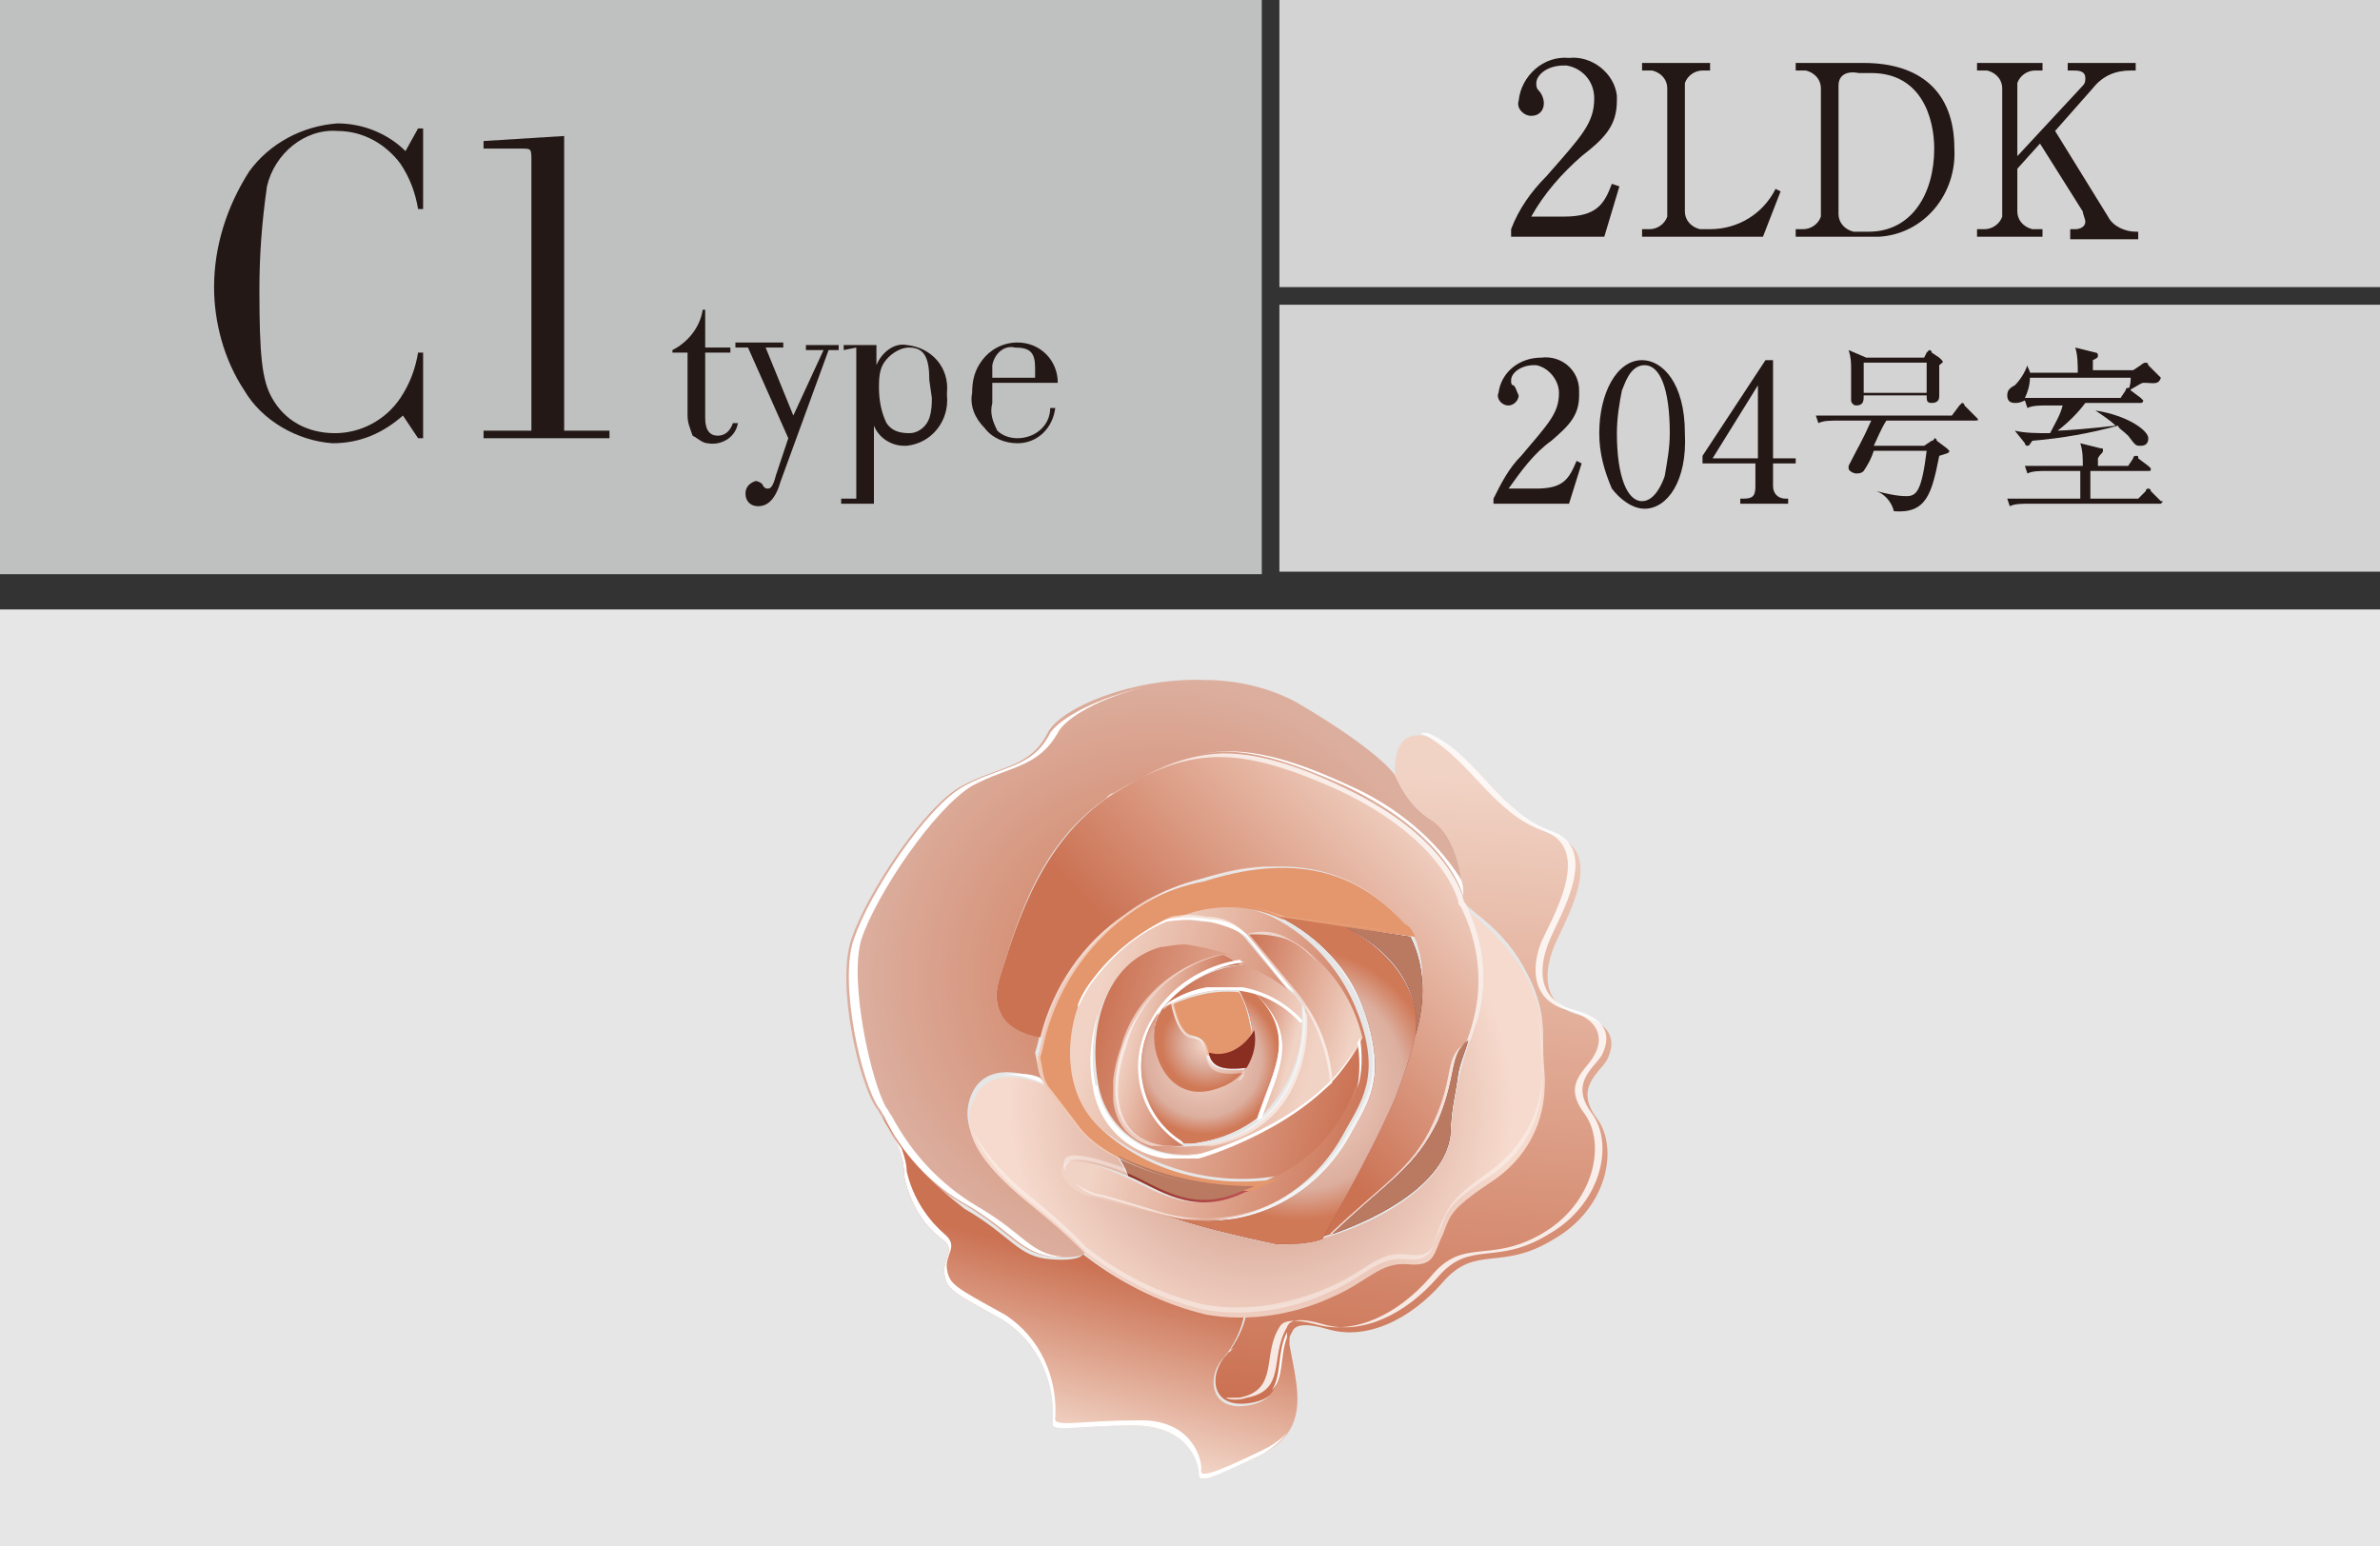
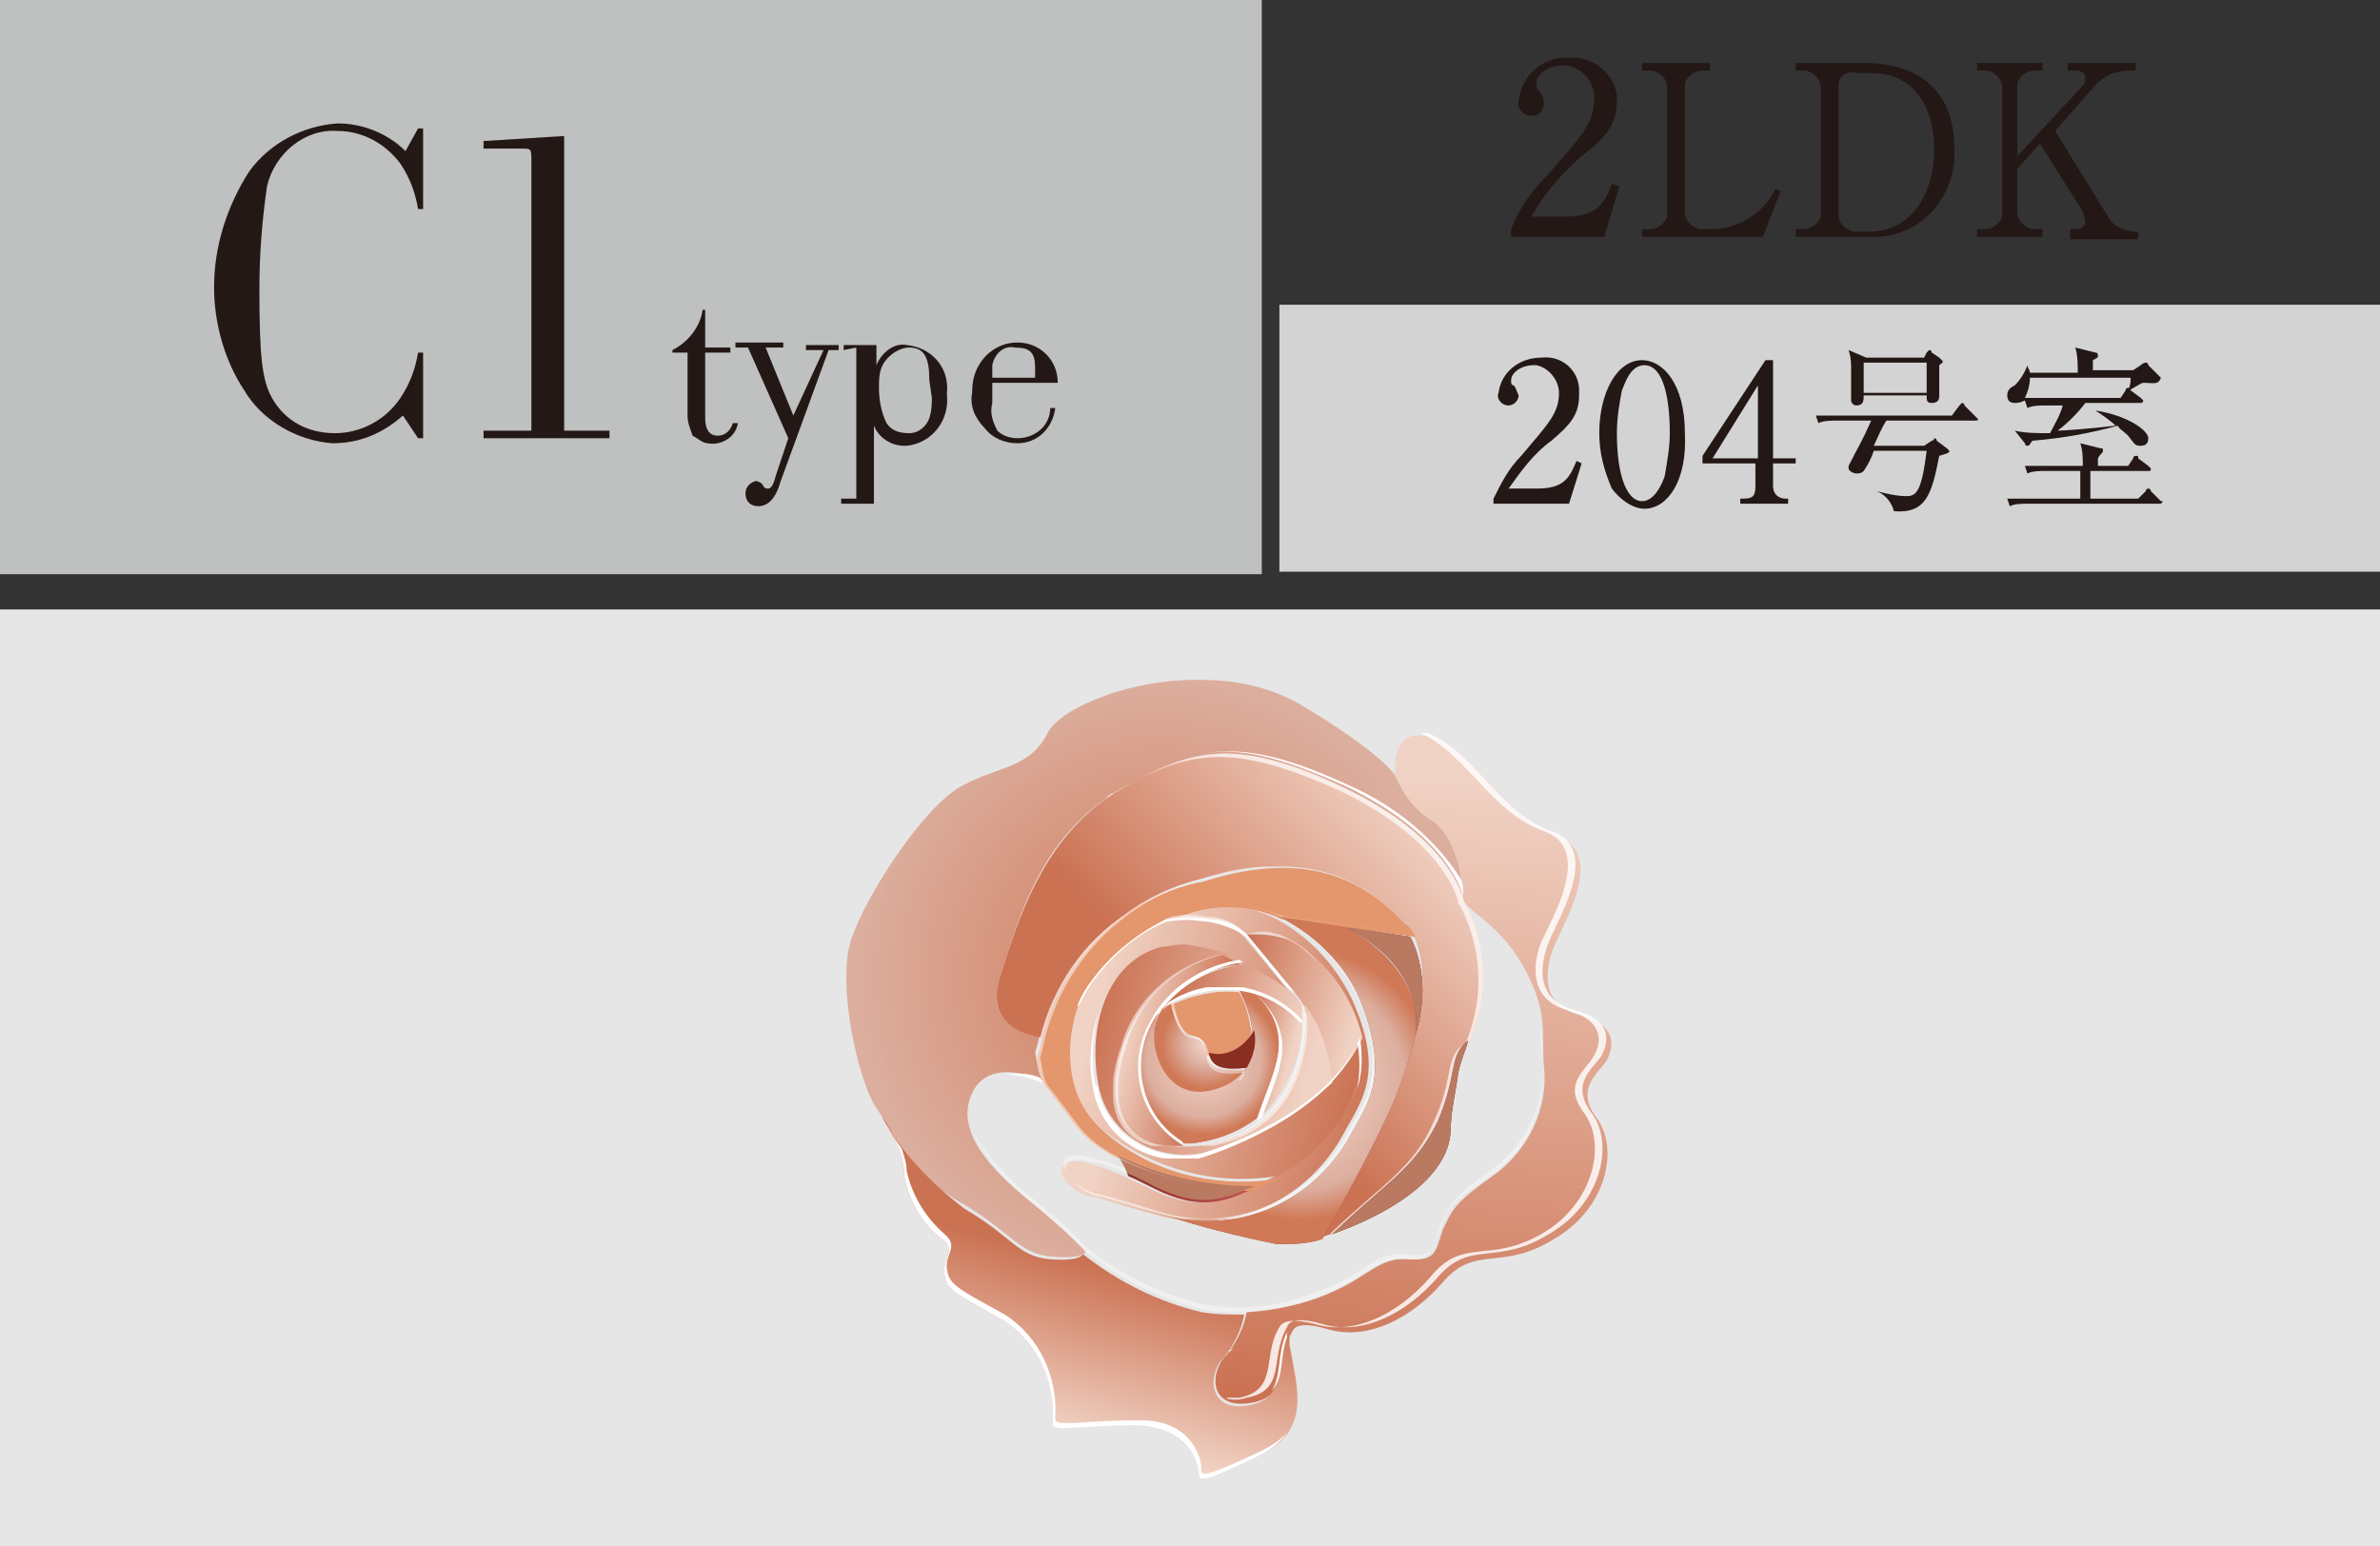
<svg xmlns="http://www.w3.org/2000/svg" xmlns:xlink="http://www.w3.org/1999/xlink" version="1.1" id="レイヤー_1" x="0px" y="0px" viewBox="0 0 94.5 61.4" style="enable-background:new 0 0 94.5 61.4;" xml:space="preserve">
  <rect x="0" y="0" width="94.5" height="61.4" fill="#333333" stroke="none" />
  <style type="text/css">
	.st0{fill:#D3D3D4;}
	.st1{fill:#BFC0C0;}
	.st2{fill:#E6E6E6;}
	.st3{fill:#231815;}
	.st4{clip-path:url(#SVGID_2_);}
	.st5{fill:url(#SVGID_3_);}
	.st6{clip-path:url(#SVGID_5_);}
	.st7{fill:url(#SVGID_6_);}
	.st8{clip-path:url(#SVGID_8_);}
	.st9{fill:url(#SVGID_9_);}
	.st10{clip-path:url(#SVGID_11_);}
	.st11{fill:url(#SVGID_12_);}
	.st12{clip-path:url(#SVGID_14_);}
	.st13{fill:url(#SVGID_15_);}
	.st14{fill:#6C1317;}
	.st15{clip-path:url(#SVGID_17_);}
	.st16{fill:url(#SVGID_18_);}
	.st17{fill:#73151A;}
	.st18{clip-path:url(#SVGID_20_);}
	.st19{fill:url(#SVGID_21_);}
	.st20{clip-path:url(#SVGID_23_);}
	.st21{fill:url(#SVGID_24_);}
	.st22{fill:#E4966D;}
	.st23{clip-path:url(#SVGID_26_);}
	.st24{fill:url(#SVGID_27_);}
	.st25{clip-path:url(#SVGID_29_);}
	.st26{fill:url(#SVGID_30_);}
	.st27{clip-path:url(#SVGID_32_);}
	.st28{fill:url(#SVGID_33_);}
	.st29{clip-path:url(#SVGID_35_);}
	.st30{fill:url(#SVGID_36_);}
	.st31{clip-path:url(#SVGID_38_);}
	.st32{fill:url(#SVGID_39_);}
	.st33{clip-path:url(#SVGID_41_);}
	.st34{fill:url(#SVGID_42_);}
	.st35{clip-path:url(#SVGID_44_);}
	.st36{fill:url(#SVGID_45_);}
	.st37{clip-path:url(#SVGID_47_);}
	.st38{fill:url(#SVGID_48_);}
	.st39{clip-path:url(#SVGID_50_);}
	.st40{fill:url(#SVGID_51_);}
	.st41{clip-path:url(#SVGID_53_);}
	.st42{fill:#FFFFFF;}
	.st43{opacity:0.83;}
	.st44{clip-path:url(#SVGID_55_);}
	.st45{clip-path:url(#SVGID_57_);}
	.st46{opacity:0.39;}
	.st47{clip-path:url(#SVGID_59_);}
	.st48{clip-path:url(#SVGID_61_);}
	.st49{opacity:0.7;}
	.st50{clip-path:url(#SVGID_63_);}
	.st51{fill:#B97A61;}
	.st52{clip-path:url(#SVGID_65_);}
	.st53{fill:url(#SVGID_66_);}
	.st54{opacity:0.52;}
	.st55{clip-path:url(#SVGID_68_);}
	.st56{opacity:0.48;}
	.st57{clip-path:url(#SVGID_70_);}
	.st58{clip-path:url(#SVGID_72_);}
	.st59{opacity:0.53;}
	.st60{clip-path:url(#SVGID_74_);}
	.st61{clip-path:url(#SVGID_76_);}
	.st62{clip-path:url(#SVGID_78_);}
	.st63{clip-path:url(#SVGID_80_);}
	.st64{clip-path:url(#SVGID_82_);}
	.st65{fill:url(#SVGID_83_);}
	.st66{opacity:0.41;}
	.st67{clip-path:url(#SVGID_85_);}
	.st68{clip-path:url(#SVGID_87_);}
	.st69{fill:#892E21;}
</style>
  <g>
    <g id="レイヤー_2_1_">
      <g id="トリカゴ">
-         <rect x="50.8" class="st0" width="43.7" height="11.4" />
        <rect x="50.8" y="12.1" class="st0" width="43.7" height="10.6" />
        <rect class="st1" width="50.1" height="22.8" />
        <rect y="24.2" class="st2" width="94.5" height="37.2" />
        <path class="st3" d="M63.7,9.4H60V9.1c0.3-0.8,0.8-1.5,1.4-2.1c1.4-1.6,1.9-2.1,1.9-3.1c0-0.7-0.5-1.2-1.1-1.3c0,0-0.1,0-0.1,0     c-0.7,0-1.1,0.4-1.1,0.7c0,0.1,0,0.2,0.1,0.3c0.1,0.1,0.2,0.3,0.2,0.5c0,0.3-0.2,0.5-0.5,0.5c-0.3,0-0.6-0.3-0.5-0.6c0,0,0,0,0,0     c0.1-1,1-1.8,2-1.7c0.9-0.1,1.8,0.6,1.9,1.5c0,0.1,0,0.1,0,0.2c0,1-0.5,1.5-1.4,2.2c-0.8,0.7-1.5,1.5-2,2.4h1.3     c1.3,0,1.6-0.5,1.9-1.3l0.3,0.1L63.7,9.4z" />
        <path class="st3" d="M67.9,2.8h-0.3c-0.3,0-0.6,0.2-0.7,0.5c0,0,0,0.1,0,0.1v5c0,0.3,0.2,0.6,0.6,0.7c0,0,0.1,0,0.1,0h0.3     c1.1,0,2.1-0.6,2.6-1.6l0.2,0.1L70,9.4h-4.8V9.1h0.3c0.3,0,0.6-0.2,0.7-0.5c0,0,0-0.1,0-0.1v-5c0-0.3-0.2-0.6-0.6-0.7     c0,0-0.1,0-0.1,0h-0.3V2.5h2.7V2.8z" />
        <path class="st3" d="M71.3,2.5H74c2.2,0,3.6,1.1,3.6,3.4c0.1,1.8-1.2,3.4-3,3.5c-0.2,0-0.3,0-0.5,0h-2.8V9.1h0.3     c0.3,0,0.6-0.2,0.7-0.5c0,0,0-0.1,0-0.1v-5c0-0.3-0.2-0.6-0.6-0.7c0,0-0.1,0-0.1,0h-0.3V2.5z M73,8.5c0,0.3,0.2,0.6,0.6,0.7     c0,0,0.1,0,0.1,0h0.5c1.7,0,2.6-1.5,2.6-3.3c0-1.2-0.5-3-2.5-3h-0.5C73.3,2.8,73,3,73,3.4c0,0,0,0.1,0,0.1V8.5z" />
        <path class="st3" d="M81.6,5.2l2.1,3.4c0.2,0.4,0.7,0.6,1.1,0.6h0.1v0.3h-2.7V9.1h0.2c0.2,0,0.4-0.1,0.4-0.3c0,0,0,0,0,0     c0-0.1-0.1-0.3-0.1-0.4L81,5.7l-0.9,1v1.7c0,0.3,0.2,0.6,0.6,0.7c0,0,0.1,0,0.1,0h0.3v0.3h-2.6V9.1h0.3c0.3,0,0.6-0.2,0.7-0.5     c0,0,0-0.1,0-0.1v-5c0-0.3-0.2-0.6-0.6-0.7c0,0-0.1,0-0.1,0h-0.3V2.5h2.6v0.3h-0.3c-0.3,0-0.6,0.2-0.7,0.5c0,0,0,0.1,0,0.1v2.8     l2.6-2.8c0.1-0.1,0.1-0.2,0.1-0.3c0-0.3-0.3-0.3-0.5-0.3h-0.2V2.5h2.7v0.3h-0.2c-0.6,0-1.1,0.2-1.5,0.7L81.6,5.2z" />
        <path class="st3" d="M62.3,20h-3v-0.2c0.3-0.6,0.6-1.2,1.1-1.7c1.1-1.3,1.5-1.7,1.5-2.5c0-0.5-0.4-1-0.9-1.1c0,0-0.1,0-0.1,0     c-0.5,0-0.9,0.3-0.9,0.6c0,0.1,0,0.2,0.1,0.2c0.1,0.1,0.1,0.2,0.2,0.4c0,0.2-0.2,0.4-0.4,0.4c-0.3,0-0.5-0.3-0.4-0.5c0,0,0,0,0,0     c0.1-0.8,0.8-1.4,1.7-1.4c0.8-0.1,1.5,0.5,1.5,1.3c0,0.1,0,0.1,0,0.2c0,0.8-0.4,1.2-1.1,1.8c-0.7,0.5-1.2,1.2-1.7,1.9h1.1     c1.1,0,1.3-0.4,1.6-1.1l0.2,0.1L62.3,20z" />
        <path class="st3" d="M65.3,20.2c-0.5,0-1-0.4-1.3-0.8c-0.3-0.7-0.5-1.4-0.5-2.2c0-1.6,0.7-2.9,1.7-2.9c0.8,0,1.7,0.9,1.7,2.9     C67,19.1,66.2,20.2,65.3,20.2z M64.4,15.5c-0.1,0.5-0.2,1.1-0.2,1.7c0,1.7,0.4,2.7,1,2.7c0.5,0,0.8-0.7,0.9-1     c0.1-0.6,0.2-1.1,0.2-1.7c0-1.8-0.4-2.7-1-2.7C64.7,14.5,64.5,15.3,64.4,15.5L64.4,15.5z" />
        <path class="st3" d="M70.1,14.3h0.3v3.9h0.9v0.2h-0.9v0.9c0,0.3,0.2,0.5,0.5,0.5H71V20h-1.9v-0.2h0.1c0.4,0,0.5-0.1,0.5-0.5v-0.9     h-2.1v-0.3L70.1,14.3z M69.8,15.3L68,18.2h1.8V15.3z" />
        <path class="st3" d="M78.4,16.7h-3.5c-0.2,0.3-0.4,0.8-0.5,1h2l0.3-0.2c0,0,0.1,0,0.1-0.1c0,0,0.1,0,0.1,0.1l0.4,0.3     c0,0,0.1,0.1,0.1,0.1c0,0.1-0.1,0.1-0.4,0.2c-0.3,1.5-0.5,2.3-1.8,2.2c-0.1-0.4-0.4-0.7-0.7-0.8l0,0c0.4,0.1,0.8,0.2,1.2,0.2     c0.4,0,0.6-0.2,0.8-1.8h-2.1c-0.1,0.3-0.2,0.5-0.4,0.8c-0.1,0.1-0.2,0.1-0.3,0.1c-0.1,0-0.3-0.1-0.3-0.2c0,0,0-0.1,0-0.1     c0.4-0.8,0.5-0.9,0.9-1.8H73c-0.3,0-0.6,0-0.8,0.1l-0.1-0.3c0.6,0,1,0,1.1,0h4.3l0.3-0.4c0,0,0.1-0.1,0.1-0.1c0,0,0.1,0,0.1,0.1     l0.4,0.4c0,0,0.1,0.1,0.1,0.1C78.6,16.7,78.5,16.7,78.4,16.7z M77,14.5c0,0.3,0,1,0,1.2c0,0.1,0,0.3-0.3,0.3     c-0.2,0-0.2-0.1-0.2-0.3H74c0,0.2,0,0.4-0.3,0.4c-0.1,0-0.2-0.1-0.2-0.2c0,0,0,0,0,0c0,0,0-0.3,0-0.3c0-0.2,0-0.6,0-0.9     c0-0.3,0-0.5-0.1-0.8l0.7,0.3h2.3l0.1-0.2c0,0,0.1-0.1,0.1-0.1c0,0,0.1,0,0.1,0.1l0.3,0.2c0,0,0.1,0.1,0.1,0.1     C77.2,14.4,77.1,14.4,77,14.5z M76.5,14.4H74v1.2h2.5V14.4z" />
        <path class="st3" d="M85.8,20h-5.2c-0.3,0-0.6,0-0.8,0.1l-0.1-0.3c0.5,0,1,0,1.1,0h1.8c0-0.4,0-0.8,0-1.1h-1.3     c-0.3,0-0.6,0-0.8,0.1l-0.1-0.3c0.5,0,1,0,1.1,0h1.2c0-0.3,0-0.6-0.1-0.9l0.8,0.2c0.1,0,0.1,0,0.1,0.1c0,0.1-0.1,0.1-0.2,0.3     c0,0.1,0,0.2,0,0.3h1.2l0.2-0.3c0-0.1,0.1-0.1,0.1-0.1c0.1,0,0.1,0,0.1,0.1l0.4,0.3c0,0,0.1,0.1,0.1,0.1c0,0.1,0,0.1-0.1,0.1H83     v1.1h1.9l0.3-0.3c0-0.1,0.1-0.1,0.1-0.1c0,0,0.1,0,0.1,0.1l0.4,0.4C85.9,19.9,85.9,19.9,85.8,20C85.9,20,85.9,20,85.8,20z      M85.1,15.2c-0.1,0-0.5,0.3-0.6,0.3l0,0c0.1-0.2,0.1-0.4,0.1-0.5h-4c0,0.3-0.1,0.6-0.2,0.8c0.5,0,0.9,0,1.1,0h2.7l0.2-0.3     c0-0.1,0.1-0.1,0.1-0.1c0.1,0,0.1,0,0.1,0.1l0.4,0.3c0,0,0.1,0.1,0.1,0.1c0,0,0,0.1-0.1,0.1h-2.2c-0.3,0.4-0.7,0.8-1.1,1.1     c0.3,0,1.5-0.1,2.3-0.2c-0.2-0.2-0.5-0.4-0.8-0.6l0,0c1.3,0.2,2.1,0.8,2.1,1.1c0,0.2-0.1,0.3-0.3,0.3c0,0,0,0,0,0     c-0.2,0-0.2,0-0.5-0.4c-0.2-0.2-0.4-0.3-0.4-0.4c-1.1,0.3-2.2,0.5-3.4,0.6c-0.1,0.1-0.1,0.2-0.2,0.2s-0.1-0.1-0.1-0.1L80,17.1     c0.4,0.1,0.9,0.1,1.4,0.1c0.2-0.4,0.4-0.7,0.5-1.1h-0.6c-0.3,0-0.6,0-0.8,0.1l-0.1-0.3C80.2,16,80.1,16,80,16     c-0.2,0-0.3-0.1-0.3-0.3c0,0,0,0,0,0c0-0.2,0.1-0.3,0.3-0.4c0.2-0.2,0.4-0.5,0.5-0.8h0c0,0.1,0.1,0.2,0.1,0.3h1.9     c0-0.3,0-0.7-0.1-1l0.8,0.2c0.1,0,0.1,0.1,0.1,0.1c0,0.1,0,0.1-0.2,0.2v0.4h1.6l0.3-0.2c0,0,0.1-0.1,0.2-0.1c0,0,0.1,0,0.1,0.1     l0.4,0.4c0,0,0.1,0.1,0.1,0.1C85.7,15.3,85.5,15.2,85.1,15.2z" />
        <path class="st3" d="M16.8,8.3h-0.2c-0.1-0.6-0.3-1.2-0.7-1.8c-0.6-0.8-1.5-1.3-2.5-1.3c-1.3-0.1-2.5,0.9-2.8,2.2     c-0.2,1.4-0.3,2.7-0.3,4.1c0,2.6,0.1,3.6,0.5,4.3c0.5,0.9,1.4,1.4,2.5,1.4c1,0,2-0.5,2.6-1.4c0.4-0.6,0.6-1.2,0.7-1.8h0.2v3.4     h-0.2L16,16.5c-0.8,0.7-1.7,1.1-2.8,1.1c-1.4-0.1-2.8-0.9-3.5-2.1c-0.8-1.2-1.2-2.7-1.2-4.1C8.5,9.8,9,8.2,9.9,6.8     C10.7,5.7,12,5,13.4,4.9c1,0,2,0.4,2.7,1.1l0.5-0.9h0.2L16.8,8.3z" />
        <path class="st3" d="M22.4,17.1h1.8v0.3h-5v-0.3h1.9V6.4c0-0.5,0-0.5-0.4-0.5h-1.5V5.6l3.2-0.2V17.1z" />
        <path class="st3" d="M28,16.6c0,0.5,0.2,0.7,0.5,0.7c0.3,0,0.5-0.2,0.6-0.5h0.2c-0.1,0.6-0.7,0.9-1.2,0.8c-0.2,0-0.4-0.2-0.6-0.3     c-0.1-0.3-0.2-0.5-0.2-0.8v-2.5h-0.6v-0.1c0.6-0.3,1.1-0.9,1.2-1.6H28v1.5h1v0.2h-1V16.6z" />
        <path class="st3" d="M32.7,13.9H32v-0.2h1.3v0.2h-0.4L31,19.1c-0.2,0.7-0.5,1-0.9,1c-0.3,0-0.5-0.2-0.5-0.5c0,0,0,0,0,0     c0-0.2,0.1-0.4,0.4-0.5c0,0,0,0,0,0c0.1,0,0.3,0.1,0.3,0.2c0.1,0.1,0.1,0.1,0.2,0.1c0.1,0,0.2-0.1,0.3-0.5l0.5-1.5l-1.6-3.6h-0.5     v-0.2h1.9v0.2h-0.7l1.1,2.7L32.7,13.9z" />
        <path class="st3" d="M33.5,13.9v-0.2h1.3v0.8c0.2-0.5,0.7-0.9,1.2-0.8c1,0.1,1.7,0.9,1.6,1.9c0,0,0,0,0,0.1c0.1,1-0.6,1.9-1.6,2     c0,0,0,0-0.1,0c-0.5,0-1-0.3-1.2-0.8v3.1h0.8V20h-2.1v-0.2h0.6v-6L33.5,13.9z M36.9,15.1c0-0.9-0.2-1.3-0.8-1.3     c-0.4,0-0.8,0.3-1,0.6c-0.2,0.3-0.2,0.7-0.2,1c0,0.5,0.1,1,0.3,1.4c0.2,0.3,0.5,0.4,0.9,0.4c0.4,0,0.7-0.3,0.8-0.6     c0.1-0.3,0.1-0.6,0.1-0.8L36.9,15.1z" />
        <path class="st3" d="M41.9,16.2c-0.1,0.8-0.7,1.4-1.5,1.4c-0.5,0-1-0.2-1.3-0.6c-0.4-0.4-0.6-0.9-0.5-1.4c0-0.5,0.1-0.9,0.4-1.3     c0.3-0.4,0.8-0.7,1.4-0.7c0.9,0,1.6,0.7,1.6,1.6c0,0,0,0,0,0h-2.6V16c-0.1,0.4,0,0.7,0.2,1.1c0.2,0.2,0.5,0.3,0.8,0.3     c0.7,0,1.3-0.5,1.3-1.2L41.9,16.2z M41.1,14.6c0-0.6-0.2-0.8-0.8-0.8c-0.4-0.1-0.8,0.2-0.9,0.7c0,0.1,0,0.2,0,0.3V15h1.7     L41.1,14.6z" />
      </g>
      <g id="価格と返済例">
        <g>
          <defs>
            <path id="SVGID_1_" d="M41.6,29.1c-0.7,1.4-1.9,1.3-3.4,2.1c-1.5,0.8-3.8,4.3-4.4,6.1c-0.6,1.8,0.3,5.7,1,6.7       c0.1,0.1,0.1,0.2,0.2,0.3l0,0c0.7,1.5,1.9,2.8,3.4,3.6c1.8,1.1,2.1,1.9,3.4,2c1.3,0.1,1.3-0.2,1.3-0.2s-0.6-0.7-2.2-2       c-1.6-1.3-3-2.8-2.3-4.3c0.7-1.5,2.8-0.5,2.8-0.5c-0.2-0.3-0.2-0.7-0.3-1.1c0.1-0.3,0.2-0.8,0.2-0.8S39,41,39.7,38.8       c0.7-2.2,1.6-5.6,4.7-7.4c3-1.8,4.8-2,9-0.1c4.2,2,4.7,4.4,4.7,4.4s0-2.2-1.2-3.1c-0.7-0.4-1.2-1.1-1.5-1.8       c0,0-0.5-0.9-3.9-2.9c-1.1-0.6-2.4-0.9-3.7-0.9C45,26.9,42.1,28.1,41.6,29.1" />
          </defs>
          <clipPath id="SVGID_2_">
            <use xlink:href="#SVGID_1_" style="overflow:visible;" />
          </clipPath>
          <g class="st4">
            <radialGradient id="SVGID_3_" cx="-631.635" cy="-271.164" r="0.292" gradientTransform="matrix(-3.005 40.551 -40.551 -3.005 -12848.094 24837.156)" gradientUnits="userSpaceOnUse">
              <stop offset="0" style="stop-color:#D07957" />
              <stop offset="1" style="stop-color:#DCAE9E" />
            </radialGradient>
            <polygon class="st5" points="31.6,49.9 33.5,25.1 59.8,27 58,51.9      " />
          </g>
        </g>
        <g>
          <defs>
            <path id="SVGID_4_" d="M55.4,30.8c0.3,0.7,0.8,1.4,1.5,1.8c1.2,0.9,1.2,3.1,1.2,3.1c0,0.4,1.4,0.9,2.4,2.7       c1,1.8,0.7,2.6,0.8,3.9c0.2,1.7-0.6,3.3-1.9,4.3c-1.7,1.2-1.7,1.4-2.1,2.2c-0.3,0.8-0.2,1.3-1.4,1.2c-1.1-0.1-1.6,0.7-3,1.3       c-1.1,0.5-2.2,0.7-3.4,0.8c-0.1,0.6-0.4,1.2-0.8,1.7c-0.7,0.7-0.7,2.2,1,1.9c1.6-0.3,0.9-1.6,1.6-2.8c0.1-0.3,0.5-0.4,1.5-0.1       c1.5,0.4,3.2-0.4,4.5-1.9c1.3-1.5,2.3-0.4,4.4-1.7c2.1-1.2,2.6-3.6,1.7-4.8c-0.9-1.2,0.1-1.8,0.4-2.3c0.3-0.6,0.4-1.4-1.1-1.8       c-1.5-0.4-1.4-1.7-1-2.7c0.4-1,2.1-3.7,0.1-4.4c-2-0.7-2.9-2.9-4.7-3.8c-0.2-0.1-0.5-0.2-0.7-0.2       C55.2,29.1,55.4,30.8,55.4,30.8" />
          </defs>
          <clipPath id="SVGID_5_">
            <use xlink:href="#SVGID_4_" style="overflow:visible;" />
          </clipPath>
          <g class="st6">
            <linearGradient id="SVGID_6_" gradientUnits="userSpaceOnUse" x1="-628.924" y1="-265.557" x2="-628.632" y2="-265.557" gradientTransform="matrix(-6.855 92.51 -92.51 -6.855 -28820.789 56390.207)">
              <stop offset="0" style="stop-color:#F1D3C5" />
              <stop offset="5.668000e-02" style="stop-color:#F1D3C5" />
              <stop offset="1" style="stop-color:#CB7253" />
            </linearGradient>
            <polygon class="st7" points="46,55.8 48,27.9 66.2,29.2 64.1,57.2      " />
          </g>
        </g>
        <g>
          <defs>
            <path id="SVGID_7_" d="M35.9,46.7c0.2,1,0.7,1.9,1.5,2.5c0.6,0.4,0,0.8,0.1,1.4c0.1,0.6,0.3,0.7,2.3,1.8c1.4,0.9,2.1,2.4,2,4.1       c-0.1,0.4,1,0.1,3.2,0.1c2.2,0,2.6,1.5,2.6,1.9c0,0.4,0.3,0.3,2.4-0.7c2.1-1,1.5-2.7,1.2-4.4c0-0.1,0-0.3,0-0.4       c-0.7,1.1,0,2.5-1.6,2.8c-1.6,0.3-1.7-1.2-1-1.9c0.4-0.5,0.7-1.1,0.8-1.7c-0.6,0-1.1,0-1.7-0.1c-1.7-0.4-3.3-1.2-4.7-2.3       c0,0-0.1,0.3-1.3,0.2c-1.3-0.1-1.5-0.9-3.4-2C37,47,35.8,45.8,35,44.3l0,0C35.5,45,35.9,45.8,35.9,46.7" />
          </defs>
          <clipPath id="SVGID_8_">
            <use xlink:href="#SVGID_7_" style="overflow:visible;" />
          </clipPath>
          <g class="st8">
            <linearGradient id="SVGID_9_" gradientUnits="userSpaceOnUse" x1="-638.39" y1="-275.658" x2="-638.098" y2="-275.658" gradientTransform="matrix(-6.368 23.865 -23.865 -6.368 -10599.659 13530.168)">
              <stop offset="0" style="stop-color:#CB7253" />
              <stop offset="0.943" style="stop-color:#F1D3C5" />
              <stop offset="1" style="stop-color:#F1D3C5" />
            </linearGradient>
            <polygon class="st9" points="31.4,57.9 36.2,40 55.8,45.2 51,63.1      " />
          </g>
        </g>
        <g>
          <defs>
            <path id="SVGID_10_" d="M58.7,40.4c-0.6,1.5-1,3-1.1,4.6c-0.2,2.8-5.3,4.6-6.9,4.4c-1.6-0.2-6.7-1.8-7.2-1.9       c-0.5-0.1-1.5-0.7-1.1-1.2c0.3-0.5,2.4,0.4,2.4,0.4l-0.4-0.7c-0.6-0.3-1.2-0.7-1.6-1.2c-0.6-0.8-1.3-1.7-1.3-1.7       s-2.1-1-2.8,0.5c-0.8,1.5,0.7,3,2.3,4.3c1.6,1.3,2.2,2,2.2,2c1.4,1.1,3,1.9,4.7,2.3c1.7,0.3,3.5,0,5-0.7c1.4-0.6,1.9-1.4,3-1.3       c1.1,0.1,1-0.4,1.4-1.2c0.3-0.8,0.3-1,2.1-2.2c1.4-1,2.1-2.6,1.9-4.3c-0.1-1.3,0.2-2.1-0.8-3.9c-0.6-1-1.4-1.8-2.3-2.5       C58.8,37.2,59,38.9,58.7,40.4" />
          </defs>
          <clipPath id="SVGID_11_">
            <use xlink:href="#SVGID_10_" style="overflow:visible;" />
          </clipPath>
          <g class="st10">
            <radialGradient id="SVGID_12_" cx="-632.792" cy="-272.636" r="0.292" gradientTransform="matrix(-2.53 34.138 -34.138 -2.53 -10858.172 20956.44)" gradientUnits="userSpaceOnUse">
              <stop offset="0" style="stop-color:#D07957" />
              <stop offset="0.482" style="stop-color:#DCAE9E" />
              <stop offset="0.996" style="stop-color:#F6DACD" />
              <stop offset="1" style="stop-color:#F6DACD" />
            </radialGradient>
-             <polygon class="st11" points="36.7,52.3 38,34.1 62.7,35.9 61.4,54.1      " />
          </g>
        </g>
        <g>
          <defs>
            <path id="SVGID_13_" d="M44.4,31.4c-3,1.8-4,5.2-4.7,7.4c-0.7,2.2,1.7,2.4,1.7,2.4c0.8-3.1,3.2-5.5,6.3-6.3       c4.4-1.3,6.6,0.2,8,1.7c0.3,0.3,0.5,0.6,0.6,1c0.5,1.6-0.1,4-0.9,5.9c-1,2.3-2.9,5.6-2.9,5.6c0.1,0,0.3-0.1,0.4-0.1       c2.2-2.1,3.3-2.7,4.2-4.5c0.8-1.9,0.4-2.6,1.3-3.2c0.1-0.3,0.2-0.6,0.3-0.9c0.4-1.5,0.2-3.1-0.5-4.5c0,0-0.1-0.1-0.1-0.2       c0,0-0.5-2.4-4.7-4.4c-1.5-0.8-3.1-1.3-4.8-1.4C47.1,30,45.6,30.5,44.4,31.4" />
          </defs>
          <clipPath id="SVGID_14_">
            <use xlink:href="#SVGID_13_" style="overflow:visible;" />
          </clipPath>
          <g class="st12">
            <linearGradient id="SVGID_15_" gradientUnits="userSpaceOnUse" x1="-618.306" y1="-258.127" x2="-618.013" y2="-258.127" gradientTransform="matrix(31.848 -29.961 29.961 31.848 27473.359 -10263.655)">
              <stop offset="0" style="stop-color:#CB7253" />
              <stop offset="0.943" style="stop-color:#F1D3C5" />
              <stop offset="1" style="stop-color:#F1D3C5" />
            </linearGradient>
            <polygon class="st13" points="29.4,38.9 49.7,19.9 68.7,40.1 48.4,59.2      " />
          </g>
        </g>
        <path class="st14" d="M57.1,44.5c-0.9,1.9-2,2.4-4.2,4.5c2-0.7,4.6-2.1,4.7-4.1c0-0.8,0.2-1.5,0.3-2.3c0.1-0.5,0.3-0.9,0.4-1.3     C57.5,41.9,57.9,42.6,57.1,44.5" />
        <g>
          <defs>
            <path id="SVGID_16_" d="M54.2,40.2c0.9,2.7,0.1,3.6-0.6,4.9c-1.5,2.7-4.6,4-7.5,3.1c1.5,0.5,3.1,0.9,4.6,1.2       c0.6,0,1.2,0,1.8-0.2c0,0,1.9-3.3,2.9-5.6c0.3-0.8,0.6-1.6,0.8-2.5c0.2-1.2-0.4-3-2.8-4.3l-2.6-0.4       C52.4,37.2,53.6,38.5,54.2,40.2" />
          </defs>
          <clipPath id="SVGID_17_">
            <use xlink:href="#SVGID_16_" style="overflow:visible;" />
          </clipPath>
          <g class="st15">
            <radialGradient id="SVGID_18_" cx="-649.321" cy="-252.946" r="0.292" gradientTransform="matrix(-14.388 -3.839 7.476 -28.021 -7399.349 -9537.395)" gradientUnits="userSpaceOnUse">
              <stop offset="0" style="stop-color:#EA746E" />
              <stop offset="0.397" style="stop-color:#C35256" />
              <stop offset="1" style="stop-color:#882F21" />
            </radialGradient>
            <polygon class="st16" points="42.8,48.6 46.7,33.8 59.7,37.2 55.7,52      " />
          </g>
        </g>
        <path class="st17" d="M56.2,41.1c0.4-1.3,0.4-2.7-0.2-3.9l-2.6-0.4C55.8,38,56.4,39.8,56.2,41.1" />
        <g>
          <defs>
            <path id="SVGID_19_" d="M46.3,36.5c0.6-0.1,1.2-0.1,1.7,0c0.5,0.1,1.1,0.3,1.5,0.6c0.6-0.1,1.3,0,1.8,0.3       c1.3,0.5,3.5,3.6,2.5,5.9c-1,2.3-2.7,3.3-4.7,4.1c-1.9,0.9-3.3-0.2-4.5-0.7c0,0-2.1-1-2.4-0.4c-0.3,0.5,0.7,1.2,1.1,1.2       c0.2,0,1.3,0.4,2.5,0.7c2.9,0.9,6-0.4,7.5-3.1c0.7-1.3,1.6-2.3,0.6-4.9c-0.6-1.6-1.8-3-3.4-3.8c-0.7-0.3-1.4-0.5-2.2-0.5       C47.8,35.9,47,36.1,46.3,36.5" />
          </defs>
          <clipPath id="SVGID_20_">
            <use xlink:href="#SVGID_19_" style="overflow:visible;" />
          </clipPath>
          <g class="st18">
            <linearGradient id="SVGID_21_" gradientUnits="userSpaceOnUse" x1="-635.917" y1="-254.895" x2="-635.624" y2="-254.895" gradientTransform="matrix(-36.052 -9.619 9.619 -36.052 -20419.633 -15262.49)">
              <stop offset="0" style="stop-color:#CB7253" />
              <stop offset="0.943" style="stop-color:#F1D3C5" />
              <stop offset="1" style="stop-color:#F1D3C5" />
            </linearGradient>
            <polygon class="st19" points="38.8,48 42.9,32.6 58.3,36.8 54.2,52.1      " />
          </g>
        </g>
        <g>
          <defs>
            <path id="SVGID_22_" d="M44.8,46.7c1.2,0.5,2.5,1.6,4.5,0.7c0.2-0.1,0.3-0.1,0.5-0.2c-1.8-0.1-3.7-0.5-5.3-1.3L44.8,46.7z" />
          </defs>
          <clipPath id="SVGID_23_">
            <use xlink:href="#SVGID_22_" style="overflow:visible;" />
          </clipPath>
          <g class="st20">
            <linearGradient id="SVGID_24_" gradientUnits="userSpaceOnUse" x1="-644.924" y1="-247.577" x2="-644.631" y2="-247.577" gradientTransform="matrix(-18.129 -4.837 4.837 -18.129 -10444.499 -7560.06)">
              <stop offset="0" style="stop-color:#C35256" />
              <stop offset="1" style="stop-color:#882F21" />
            </linearGradient>
            <polygon class="st21" points="43.8,48.1 44.7,44.6 50.3,46.1 49.4,49.6      " />
          </g>
        </g>
        <path class="st22" d="M41.4,41.2c0,0-0.1,0.5-0.2,0.8c0,0.4,0.1,0.7,0.3,1.1c0,0,0.7,0.9,1.3,1.7c0.4,0.5,1,0.9,1.6,1.2     c1.7,0.8,3.5,1.2,5.3,1.3c0.4-0.2,0.7-0.3,1.1-0.5c-2.5,0.4-5.1-0.2-7-1.9c-1.8-1.6-1.4-4.6-0.4-5.8c0.8-1.1,1.8-2,3-2.5     c1.4-0.7,3-0.8,4.5-0.1l5.3,0.7c-0.1-0.2-0.2-0.4-0.4-0.5c-1.4-1.5-3.6-3.1-8-1.7C44.6,35.6,42.2,38.1,41.4,41.2" />
        <g>
          <defs>
            <path id="SVGID_25_" d="M46.3,36.5c-1.2,0.6-2.2,1.4-3,2.5c-0.9,1.2-1.4,4.2,0.4,5.8c2,1.6,4.5,2.3,7,1.9       c1.4-0.7,2.5-1.9,3.1-3.4c0.3-0.7,0.3-1.4,0.1-2.1c-1.1,2.7-4.9,4.2-6.3,4.6c-1.8,0.4-3.7-0.7-4.1-2.5c0-0.1,0-0.1,0-0.2       c-0.4-2.3,0.4-4.8,2.5-5.4c2.2-0.6,5.3,1.8,5.3,1.8l-1.9-2.3c-0.4-0.4-0.9-0.6-1.5-0.6c-0.3,0-0.6-0.1-0.9-0.1       C46.9,36.4,46.6,36.4,46.3,36.5" />
          </defs>
          <clipPath id="SVGID_26_">
            <use xlink:href="#SVGID_25_" style="overflow:visible;" />
          </clipPath>
          <g class="st23">
            <linearGradient id="SVGID_27_" gradientUnits="userSpaceOnUse" x1="-635.404" y1="-255.356" x2="-635.112" y2="-255.356" gradientTransform="matrix(-38.402 -10.246 10.246 -38.402 -21730.549 -16273.549)">
              <stop offset="0" style="stop-color:#CB7253" />
              <stop offset="0.943" style="stop-color:#F1D3C5" />
              <stop offset="1" style="stop-color:#F1D3C5" />
            </linearGradient>
            <polygon class="st24" points="39.3,46.4 42.8,33.4 56.9,37.1 53.4,50.1      " />
          </g>
        </g>
        <g>
          <defs>
            <path id="SVGID_28_" d="M49.5,37.1l1.9,2.3c0.8,1,1.3,2.3,1.4,3.6c0.5-0.5,1-1.1,1.3-1.8c-0.4-1.6-1.3-2.9-2.7-3.8       c-0.5-0.2-1-0.3-1.5-0.3C49.8,37.1,49.7,37.1,49.5,37.1" />
          </defs>
          <clipPath id="SVGID_29_">
            <use xlink:href="#SVGID_28_" style="overflow:visible;" />
          </clipPath>
          <g class="st25">
            <linearGradient id="SVGID_30_" gradientUnits="userSpaceOnUse" x1="-644.805" y1="-248.394" x2="-644.513" y2="-248.394" gradientTransform="matrix(-17.899 -4.776 4.776 -17.899 -10300.958 -7484.824)">
              <stop offset="0" style="stop-color:#F1D3C5" />
              <stop offset="5.668000e-02" style="stop-color:#F1D3C5" />
              <stop offset="1" style="stop-color:#CB7253" />
            </linearGradient>
            <polygon class="st26" points="48.1,42.6 49.8,35.9 55.5,37.5 53.8,44.1      " />
          </g>
        </g>
        <g>
          <defs>
            <path id="SVGID_31_" d="M46.1,37.6c-2.2,0.6-2.9,3.2-2.5,5.4c0.3,1.9,2.1,3.1,4,2.8c0.1,0,0.1,0,0.2,0c1.9-0.6,3.6-1.5,5.1-2.8       c-0.1-1.1-0.4-2.2-1.1-3.1c0.2,1.7-0.4,5.2-4.3,5.6c-3.9,0.4-3-3.1-2.7-3.9c0.5-1.9,2-3.3,4-3.7c-0.6-0.2-1.1-0.3-1.7-0.4       C46.6,37.5,46.3,37.6,46.1,37.6" />
          </defs>
          <clipPath id="SVGID_32_">
            <use xlink:href="#SVGID_31_" style="overflow:visible;" />
          </clipPath>
          <g class="st27">
            <linearGradient id="SVGID_33_" gradientUnits="userSpaceOnUse" x1="-637.302" y1="-253.91" x2="-637.009" y2="-253.91" gradientTransform="matrix(-31.432 -8.387 8.387 -31.432 -17849.486 -13282.541)">
              <stop offset="0" style="stop-color:#F1D3C5" />
              <stop offset="5.668000e-02" style="stop-color:#F1D3C5" />
              <stop offset="1" style="stop-color:#CB7253" />
            </linearGradient>
            <polygon class="st28" points="41,45.6 43.8,35.1 54.9,38.1 52.1,48.6      " />
          </g>
        </g>
        <g>
          <defs>
            <path id="SVGID_34_" d="M44.6,41.5c-0.3,0.8-1.2,4.2,2.4,4c-1.7-1-2.3-3.2-1.3-4.9c0,0,0,0,0,0c0.8-1.3,2.1-2.2,3.6-2.3       c-0.3-0.1-0.5-0.3-0.8-0.4C46.7,38.3,45.2,39.7,44.6,41.5" />
          </defs>
          <clipPath id="SVGID_35_">
            <use xlink:href="#SVGID_34_" style="overflow:visible;" />
          </clipPath>
          <g class="st29">
            <linearGradient id="SVGID_36_" gradientUnits="userSpaceOnUse" x1="-653.348" y1="-242.201" x2="-653.056" y2="-242.201" gradientTransform="matrix(-12.511 -3.338 3.338 -12.511 -7317.439 -5169.087)">
              <stop offset="0" style="stop-color:#CB7253" />
              <stop offset="0.943" style="stop-color:#F1D3C5" />
              <stop offset="1" style="stop-color:#F1D3C5" />
            </linearGradient>
            <polygon class="st30" points="41.5,45.2 43.9,36.4 51.4,38.4 49,47.2      " />
          </g>
        </g>
        <g>
          <defs>
            <path id="SVGID_37_" d="M46.2,40c2.4-1.3,4.4-0.6,5.5,0.7c0-0.3,0-0.5,0-0.8c-0.1-0.1-0.2-0.3-0.3-0.4c-0.6-0.5-1.3-0.9-2-1.2       C48.2,38.4,47,39,46.2,40" />
          </defs>
          <clipPath id="SVGID_38_">
            <use xlink:href="#SVGID_37_" style="overflow:visible;" />
          </clipPath>
          <g class="st31">
            <linearGradient id="SVGID_39_" gradientUnits="userSpaceOnUse" x1="-644.942" y1="-248.522" x2="-644.649" y2="-248.522" gradientTransform="matrix(-18.084 -4.825 4.825 -18.084 -10411.865 -7565.787)">
              <stop offset="0" style="stop-color:#F1D3C5" />
              <stop offset="5.668000e-02" style="stop-color:#F1D3C5" />
              <stop offset="1" style="stop-color:#CB7253" />
            </linearGradient>
            <polygon class="st32" points="45.6,40.5 46.6,36.9 52.3,38.4 51.3,42      " />
          </g>
        </g>
        <g>
          <defs>
            <path id="SVGID_40_" d="M49.9,44.5c1.1-1,1.8-2.4,1.8-3.9c-0.5-0.6-1.2-1-1.9-1.2C51.5,41.2,50.6,42.4,49.9,44.5" />
          </defs>
          <clipPath id="SVGID_41_">
            <use xlink:href="#SVGID_40_" style="overflow:visible;" />
          </clipPath>
          <g class="st33">
            <linearGradient id="SVGID_42_" gradientUnits="userSpaceOnUse" x1="-669.635" y1="-229.317" x2="-669.343" y2="-229.317" gradientTransform="matrix(-7.529 -2.009 2.009 -7.529 -4529.674 -3029.63)">
              <stop offset="0" style="stop-color:#F1D3C5" />
              <stop offset="5.668000e-02" style="stop-color:#F1D3C5" />
              <stop offset="1" style="stop-color:#CB7253" />
            </linearGradient>
            <polygon class="st34" points="48.6,44.2 50,39 53,39.8 51.6,45      " />
          </g>
        </g>
        <g>
          <defs>
            <path id="SVGID_43_" d="M48.4,43.2c-2.1,0.8-3-1.7-2.4-3c-1.2,1.7-0.8,4,0.9,5.1c0,0,0.1,0.1,0.1,0.1c0.1,0,0.2,0,0.3,0       c0.9-0.1,1.8-0.4,2.6-1c0.7-2.1,1.6-3.3-0.1-5c-0.2-0.1-0.4-0.1-0.6-0.1C49.9,40.6,50.2,42.6,48.4,43.2" />
          </defs>
          <clipPath id="SVGID_44_">
            <use xlink:href="#SVGID_43_" style="overflow:visible;" />
          </clipPath>
          <g class="st35">
            <radialGradient id="SVGID_45_" cx="-660.573" cy="-236.725" r="0.292" gradientTransform="matrix(-9.809 -2.617 2.617 -9.809 -5812.232 -4008.684)" gradientUnits="userSpaceOnUse">
              <stop offset="0" style="stop-color:#882F21" />
              <stop offset="0.101" style="stop-color:#882F21" />
              <stop offset="0.251" style="stop-color:#9C3426" />
              <stop offset="0.577" style="stop-color:#C23E2F" />
              <stop offset="0.838" style="stop-color:#DA4435" />
              <stop offset="1" style="stop-color:#E34637" />
            </radialGradient>
            <polygon class="st36" points="43.1,45.1 45.1,37.6 53.1,39.8 51.1,47.2      " />
          </g>
        </g>
        <g>
          <defs>
            <path id="SVGID_46_" d="M46.2,40c-0.1,0.1-0.1,0.2-0.2,0.3c-0.6,1.3,0.3,3.8,2.4,3c0.4-0.1,0.8-0.4,1-0.8c-0.8,0-1.3,0-1.5-0.6       c-0.1-0.6-0.2-0.6-0.7-0.8c-0.5-0.1-0.7-1.3-0.7-1.3C46.5,39.9,46.3,39.9,46.2,40" />
          </defs>
          <clipPath id="SVGID_47_">
            <use xlink:href="#SVGID_46_" style="overflow:visible;" />
          </clipPath>
          <g class="st37">
            <radialGradient id="SVGID_48_" cx="-682.837" cy="-220.4" r="0.292" gradientTransform="matrix(-5.905 -1.575 1.575 -5.905 -3637.109 -2335.453)" gradientUnits="userSpaceOnUse">
              <stop offset="0" style="stop-color:#F6DACD" />
              <stop offset="4.440000e-03" style="stop-color:#F6DACD" />
              <stop offset="0.518" style="stop-color:#DCAE9E" />
              <stop offset="1" style="stop-color:#D07957" />
            </radialGradient>
            <polygon class="st38" points="44.4,43.7 45.7,38.8 50.5,40.1 49.1,45      " />
          </g>
        </g>
        <path class="st22" d="M47.2,41.1c0.5,0.1,0.6,0.1,0.7,0.8c0.7,0.1,1.5-0.2,1.8-0.9c-0.1-0.5-0.2-1.1-0.5-1.6     c-0.9-0.1-1.8,0.1-2.7,0.5C46.6,39.8,46.7,40.9,47.2,41.1" />
        <g>
          <defs>
            <path id="SVGID_49_" d="M48,41.8c0.1,0.6,0.6,0.7,1.5,0.6c0.3-0.5,0.4-1,0.3-1.5C49.4,41.6,48.7,42,48,41.8" />
          </defs>
          <clipPath id="SVGID_50_">
            <use xlink:href="#SVGID_49_" style="overflow:visible;" />
          </clipPath>
          <g class="st39">
            <linearGradient id="SVGID_51_" gradientUnits="userSpaceOnUse" x1="-685.703" y1="-217.914" x2="-685.411" y2="-217.914" gradientTransform="matrix(-5.539 -1.478 1.478 -5.539 -3426.254 -2178.467)">
              <stop offset="0" style="stop-color:#F2A9B3" />
              <stop offset="1" style="stop-color:#E34637" />
            </linearGradient>
            <polygon class="st40" points="47.6,42.4 48.1,40.5 50.2,41 49.7,42.9      " />
          </g>
        </g>
        <g>
          <g>
            <defs>
              <rect id="SVGID_52_" x="33.7" y="27.2" width="24.4" height="22.7" />
            </defs>
            <clipPath id="SVGID_53_">
              <use xlink:href="#SVGID_52_" style="overflow:visible;" />
            </clipPath>
            <g class="st41">
              <path class="st42" d="M39.7,42.7c0.6-0.1,1.2,0.1,1.7,0.3c0,0,0-0.1-0.1-0.2C40.9,42.6,40.3,42.6,39.7,42.7" />
              <path class="st42" d="M53.6,31.2c-2.8-1.3-4.5-1.6-6.2-1.2c1.7-0.4,3.3,0,6,1.2c4.2,2,4.7,4.4,4.7,4.4c0-0.2,0-0.5-0.1-0.7        C57,33.3,55.4,32,53.6,31.2" />
-               <path class="st42" d="M34.9,44c0.1,0.1,0.1,0.2,0.2,0.3l0,0c0.7,1.5,1.9,2.8,3.4,3.6c1.8,1.1,2.1,1.9,3.4,2        c0.4,0.1,0.8,0.1,1.2,0c-0.3,0-0.6,0-0.9,0c-1.3-0.1-1.5-0.9-3.4-2c-1.5-0.9-2.6-2.1-3.4-3.6l0,0c-0.1-0.1-0.1-0.2-0.2-0.3        c-0.6-1-1.5-5-1-6.7c0.6-1.8,2.9-5.2,4.4-6.1c1.5-0.8,2.6-0.7,3.4-2.1c0.3-0.6,1.7-1.4,3.4-1.8c-1.8,0.4-3.3,1.2-3.7,1.8        c-0.7,1.4-1.9,1.3-3.4,2.1c-1.5,0.8-3.8,4.3-4.4,6.1C33.3,39,34.2,43,34.9,44" />
            </g>
          </g>
        </g>
        <g class="st43">
          <g>
            <defs>
              <rect id="SVGID_54_" x="48.7" y="29.1" width="15.1" height="26.7" />
            </defs>
            <clipPath id="SVGID_55_">
              <use xlink:href="#SVGID_54_" style="overflow:visible;" />
            </clipPath>
            <g class="st44">
              <path class="st42" d="M56.6,29.2c1.8,1,2.7,3.1,4.7,3.8c2,0.7,0.3,3.5-0.1,4.4c-0.4,1-0.4,2.3,1,2.7c1.5,0.4,1.4,1.3,1.1,1.8        c-0.3,0.6-1.3,1.1-0.4,2.3c0.9,1.2,0.4,3.6-1.7,4.8c-2.1,1.2-3.1,0.1-4.4,1.7c-1.3,1.5-3,2.3-4.5,1.9        c-1.1-0.3-1.4-0.1-1.5,0.1c-0.7,1.1,0,2.5-1.6,2.8c-0.2,0-0.4,0-0.6,0c0.3,0.1,0.6,0.1,0.9,0c1.6-0.3,0.9-1.6,1.6-2.8        c0.1-0.3,0.5-0.4,1.5-0.1c1.5,0.4,3.2-0.4,4.5-1.9c1.3-1.5,2.3-0.4,4.4-1.7c2.1-1.2,2.6-3.6,1.7-4.8c-0.9-1.2,0.1-1.8,0.4-2.3        c0.3-0.6,0.4-1.4-1.1-1.8c-1.5-0.4-1.4-1.7-1-2.7c0.4-1,2.1-3.7,0.1-4.4c-2-0.7-2.9-2.9-4.7-3.8c-0.2-0.1-0.4-0.2-0.6-0.2        C56.4,29.1,56.5,29.2,56.6,29.2" />
            </g>
          </g>
        </g>
        <g>
          <g>
            <defs>
              <rect id="SVGID_56_" x="35" y="44.3" width="16.1" height="14.4" />
            </defs>
            <clipPath id="SVGID_57_">
              <use xlink:href="#SVGID_56_" style="overflow:visible;" />
            </clipPath>
            <g class="st45">
              <path class="st42" d="M50.5,55.2c0.5-0.5,0.3-1.3,0.6-2.1c0-0.1,0-0.1,0-0.2C50.7,53.7,50.9,54.6,50.5,55.2" />
              <path class="st42" d="M35.9,46.7c0.2,1,0.7,1.9,1.5,2.5c0.6,0.4,0,0.8,0.1,1.4c0.1,0.6,0.3,0.7,2.3,1.8c1.4,0.9,2.1,2.4,2,4.1        c-0.1,0.4,1,0.1,3.2,0.1c2.2,0,2.6,1.5,2.6,1.9c0,0.4,0.3,0.3,2.4-0.7c0.4-0.2,0.8-0.5,1.1-0.9c-0.3,0.3-0.6,0.5-1,0.7        c-2.1,1-2.5,1.1-2.4,0.7c0-0.4-0.4-2-2.6-1.9c-2.2,0-3.3,0.3-3.2-0.1c0.1-1.6-0.6-3.2-2-4.1c-2-1.1-2.2-1.2-2.3-1.8        c-0.1-0.6,0.5-0.9-0.1-1.4c-0.8-0.7-1.3-1.6-1.5-2.5c0-0.3-0.1-0.6-0.2-0.9c-0.3-0.4-0.5-0.8-0.9-1.3v0        C35.5,45,35.9,45.8,35.9,46.7" />
              <path class="st42" d="M48.8,53.7c-0.1,0.1-0.1,0.1-0.2,0.2c0,0,0,0,0.1-0.1c0.1-0.1,0.2-0.2,0.3-0.3        C48.9,53.6,48.8,53.6,48.8,53.7" />
            </g>
          </g>
        </g>
        <g class="st46">
          <g>
            <defs>
              <rect id="SVGID_58_" x="38.6" y="39.2" width="22.7" height="12.9" />
            </defs>
            <clipPath id="SVGID_59_">
              <use xlink:href="#SVGID_58_" style="overflow:visible;" />
            </clipPath>
            <g class="st47">
              <g>
                <g>
                  <defs>
                    <rect id="SVGID_60_" x="38.6" y="39.2" width="22.7" height="12.9" />
                  </defs>
                  <clipPath id="SVGID_61_">
                    <use xlink:href="#SVGID_60_" style="overflow:visible;" />
                  </clipPath>
                  <g class="st48">
                    <path class="st42" d="M61.2,42.1c0.2,1.7-0.6,3.3-1.9,4.3c-1.7,1.2-1.7,1.4-2.1,2.2c-0.3,0.8-0.2,1.4-1.4,1.2           c-1.1-0.1-1.6,0.7-3,1.3c-1.6,0.7-3.3,1-5,0.7c-1.7-0.4-3.3-1.2-4.7-2.3c0,0-0.6-0.7-2.2-2c-0.9-0.7-1.7-1.6-2.3-2.6           c0.5,1.1,1.3,2,2.3,2.8c1.6,1.3,2.2,2,2.2,2c1.4,1.1,3,1.9,4.7,2.3c1.7,0.3,3.5,0,5-0.7c1.4-0.6,1.9-1.4,3-1.3           c1.1,0.1,1-0.4,1.4-1.2c0.3-0.8,0.3-1,2.1-2.2c1.4-1,2.1-2.6,1.9-4.3c0.1-1-0.1-2.1-0.4-3.1C61.1,40.1,61.2,41.1,61.2,42.1           " />
                  </g>
                </g>
              </g>
              <path class="st42" d="M42.3,46c-0.1,0.2-0.1,0.3,0,0.5c0-0.1,0-0.2,0.1-0.3c0.3-0.5,2.4,0.4,2.4,0.4l-0.1-0.2        C44.4,46.3,42.6,45.6,42.3,46" />
            </g>
          </g>
        </g>
        <g class="st49">
          <g>
            <defs>
              <rect id="SVGID_62_" x="41.3" y="29.9" width="17.6" height="19.1" />
            </defs>
            <clipPath id="SVGID_63_">
              <use xlink:href="#SVGID_62_" style="overflow:visible;" />
            </clipPath>
            <g class="st50">
              <path class="st42" d="M44.7,36.3c-1.7,1.1-2.9,2.9-3.4,4.9c0.1,0,0.1,0,0.1,0C41.9,39.2,43.1,37.5,44.7,36.3" />
              <path class="st42" d="M44.2,31.5c3-1.8,4.8-2,9-0.1c4.2,2,4.7,4.4,4.7,4.4c0,0.1,0,0.1,0.1,0.2c0.7,1.4,0.9,3,0.5,4.5        c-0.1,0.4-0.2,0.7-0.3,0.9c-0.9,0.6-0.4,1.3-1.3,3.2c-0.8,1.8-2,2.4-4.1,4.4c0,0,0,0,0.1,0c2.2-2.1,3.3-2.7,4.2-4.5        c0.8-1.9,0.4-2.6,1.3-3.2c0.1-0.3,0.2-0.6,0.3-0.9c0.4-1.5,0.2-3.1-0.5-4.5c0,0-0.1-0.1-0.1-0.2c0,0-0.5-2.4-4.7-4.4        c-4.2-2-6-1.7-9,0.1c-0.2,0.1-0.3,0.2-0.5,0.3C44,31.6,44.1,31.5,44.2,31.5" />
            </g>
          </g>
        </g>
        <path class="st51" d="M57.1,44.5c-0.9,1.9-2,2.4-4.2,4.5c2-0.7,4.6-2.1,4.7-4.1c0-0.8,0.2-1.5,0.3-2.3c0.1-0.5,0.3-0.9,0.4-1.3     C57.5,41.9,57.9,42.6,57.1,44.5" />
        <g>
          <defs>
            <path id="SVGID_64_" d="M54.2,40.2c0.9,2.7,0.1,3.6-0.6,4.9c-1.5,2.7-4.6,4-7.5,3.1c1.5,0.5,3.1,0.9,4.6,1.2       c0.6,0,1.2,0,1.8-0.2c0,0,1.9-3.3,2.9-5.6c0.3-0.8,0.6-1.6,0.8-2.5c0.2-1.2-0.4-3-2.8-4.3l-2.6-0.4       C52.4,37.2,53.6,38.5,54.2,40.2" />
          </defs>
          <clipPath id="SVGID_65_">
            <use xlink:href="#SVGID_64_" style="overflow:visible;" />
          </clipPath>
          <g class="st52">
            <radialGradient id="SVGID_66_" cx="-645.115" cy="-247.949" r="0.292" gradientTransform="matrix(-17.829 -4.757 4.757 -17.829 -10270.556 -7446.462)" gradientUnits="userSpaceOnUse">
              <stop offset="0" style="stop-color:#F6DACD" />
              <stop offset="4.440000e-03" style="stop-color:#F6DACD" />
              <stop offset="0.775" style="stop-color:#DCAE9E" />
              <stop offset="1" style="stop-color:#D07957" />
            </radialGradient>
            <polygon class="st53" points="42.8,48.6 46.7,33.8 59.7,37.2 55.7,52      " />
          </g>
        </g>
        <path class="st51" d="M56.2,41.1c0.4-1.3,0.4-2.7-0.2-3.9l-2.6-0.4C55.8,38,56.4,39.8,56.2,41.1" />
        <g class="st54">
          <g>
            <defs>
              <rect id="SVGID_67_" x="42.5" y="36.3" width="12.1" height="12.1" />
            </defs>
            <clipPath id="SVGID_68_">
              <use xlink:href="#SVGID_67_" style="overflow:visible;" />
            </clipPath>
            <g class="st55">
              <path class="st42" d="M49.5,37.1c0.6-0.1,1.3,0,1.8,0.3c0.4,0.2,0.7,0.5,1,0.8c-0.3-0.4-0.7-0.7-1.1-0.9        C50.7,37,50.1,36.9,49.5,37.1c-0.5-0.5-1-0.7-1.6-0.7c-0.5-0.1-0.9-0.1-1.4,0c-0.2,0.1-0.3,0.1-0.3,0.1c0.6-0.1,1.2-0.1,1.7,0        C48.6,36.5,49.1,36.7,49.5,37.1" />
              <path class="st42" d="M54.1,40.1c0.9,2.7,0.1,3.6-0.6,4.9c-1.5,2.7-4.6,4-7.5,3.1c-1.3-0.4-2.3-0.7-2.5-0.7        c-0.3-0.1-0.7-0.3-0.9-0.5c0.3,0.3,0.6,0.5,1,0.6c0.2,0,1.3,0.4,2.5,0.7c2.9,0.9,6-0.4,7.5-3.1C54.3,43.8,55.1,42.9,54.1,40.1        c-0.2-0.8-0.7-1.6-1.4-2.3C53.3,38.5,53.8,39.3,54.1,40.1" />
            </g>
          </g>
        </g>
        <path class="st51" d="M44.4,45.9l0.4,0.7c1.2,0.5,2.5,1.6,4.5,0.7c0.2-0.1,0.3-0.1,0.5-0.2C47.9,47.1,46.1,46.7,44.4,45.9" />
        <g class="st56">
          <g>
            <defs>
              <rect id="SVGID_69_" x="41.2" y="34.4" width="14.9" height="12.8" />
            </defs>
            <clipPath id="SVGID_70_">
              <use xlink:href="#SVGID_69_" style="overflow:visible;" />
            </clipPath>
            <g class="st57">
              <path class="st42" d="M50.8,46.7C50.8,46.7,50.8,46.7,50.8,46.7c-0.3,0-0.7,0.1-1,0.1C50.1,46.8,50.4,46.7,50.8,46.7" />
              <path class="st42" d="M41.4,41.2c0,0-0.1,0.5-0.2,0.8c0,0.4,0.1,0.7,0.3,1.1c0,0,0.7,0.9,1.3,1.7c0.4,0.5,1,0.9,1.6,1.2        c1.7,0.8,3.5,1.2,5.3,1.3l0,0c-1.8-0.1-3.6-0.5-5.2-1.3c-0.6-0.3-1.2-0.7-1.6-1.2c-0.6-0.8-1.3-1.7-1.3-1.7        c-0.2-0.3-0.2-0.7-0.3-1.1c0.1-0.3,0.2-0.8,0.2-0.8c0.8-3.1,3.2-5.5,6.3-6.3c0.9-0.3,1.8-0.4,2.7-0.5c-1,0-1.9,0.2-2.8,0.5        C44.6,35.6,42.2,38.1,41.4,41.2" />
              <path class="st42" d="M51,36.4c-0.8-0.3-1.6-0.5-2.4-0.5c0.8,0,1.6,0.2,2.3,0.5l5.3,0.7c0,0,0,0,0,0L51,36.4z" />
            </g>
          </g>
        </g>
        <g>
          <g>
            <defs>
              <rect id="SVGID_71_" x="42.8" y="36.4" width="11.4" height="9.6" />
            </defs>
            <clipPath id="SVGID_72_">
              <use xlink:href="#SVGID_71_" style="overflow:visible;" />
            </clipPath>
            <g class="st58">
              <path class="st42" d="M43.5,43.1c-0.2-1-0.1-2,0.1-2.9c-0.3,1-0.4,2-0.2,3c0.3,1.9,2.1,3.1,4,2.8c0.1,0,0.1,0,0.2,0        c1.4-0.4,5.3-2,6.3-4.6c0.1,0.6,0.1,1.2,0,1.8c0.2-0.6,0.2-1.3,0.1-2c-1.1,2.7-4.9,4.2-6.3,4.6c-1.8,0.4-3.7-0.7-4.1-2.5        C43.6,43.2,43.6,43.1,43.5,43.1" />
              <path class="st42" d="M43.3,39.1c0.8-1.1,1.8-2,3-2.5c0.6-0.1,1.2-0.1,1.7,0c0.5,0.1,1.1,0.3,1.5,0.6l1.5,1.9        c0.2,0.2,0.4,0.3,0.4,0.3l-1.9-2.3c-0.4-0.4-0.9-0.6-1.5-0.6c-0.6-0.1-1.2-0.1-1.7,0c-1.2,0.6-2.2,1.4-3,2.5        c-0.3,0.4-0.5,0.8-0.6,1.2C42.9,39.8,43.1,39.4,43.3,39.1" />
            </g>
          </g>
        </g>
        <g class="st59">
          <g>
            <defs>
              <rect id="SVGID_73_" x="49.5" y="37.1" width="3.4" height="5.9" />
            </defs>
            <clipPath id="SVGID_74_">
              <use xlink:href="#SVGID_73_" style="overflow:visible;" />
            </clipPath>
            <g class="st60">
-               <path class="st42" d="M51.5,39.4l-1.9-2.3l0,0c-0.1,0-0.1,0-0.1,0l1.9,2.3c0.8,1,1.3,2.3,1.4,3.5c0,0,0.1-0.1,0.1-0.1        C52.8,41.6,52.3,40.4,51.5,39.4" />
-             </g>
+               </g>
          </g>
        </g>
        <g class="st59">
          <g>
            <defs>
              <rect id="SVGID_75_" x="44.2" y="37.8" width="7.8" height="7.7" />
            </defs>
            <clipPath id="SVGID_76_">
              <use xlink:href="#SVGID_75_" style="overflow:visible;" />
            </clipPath>
            <g class="st61">
              <path class="st42" d="M48.6,37.9L48.6,37.9c0,0-0.1,0-0.1,0c-1.9,0.4-3.5,1.8-4,3.7c-0.3,0.8-1.3,4.4,2.9,4        c3.9-0.3,4.6-3.5,4.5-5.3c-0.1-0.1-0.1-0.2-0.2-0.4c0.2,1.7-0.4,5.2-4.3,5.6c-3.9,0.4-3-3.1-2.7-3.9        C45.2,39.7,46.7,38.3,48.6,37.9" />
            </g>
          </g>
        </g>
        <g>
          <g>
            <defs>
              <rect id="SVGID_77_" x="45.1" y="38.1" width="4.3" height="7.4" />
            </defs>
            <clipPath id="SVGID_78_">
              <use xlink:href="#SVGID_77_" style="overflow:visible;" />
            </clipPath>
            <g class="st62">
              <path class="st42" d="M49.4,38.2c-0.1,0-0.2-0.1-0.2-0.1c0,0,0.1,0,0.1,0c-1.5,0.2-2.9,1.1-3.6,2.4c-1,1.7-0.5,3.9,1.2,4.9        c0,0,0,0,0,0c0.1,0,0.1,0,0.2,0c-1.7-1-2.3-3.2-1.3-4.9c0,0,0,0,0,0C46.6,39.3,47.9,38.4,49.4,38.2" />
            </g>
          </g>
        </g>
        <g>
          <g>
            <defs>
              <rect id="SVGID_79_" x="49.8" y="39.5" width="1.1" height="5" />
            </defs>
            <clipPath id="SVGID_80_">
              <use xlink:href="#SVGID_79_" style="overflow:visible;" />
            </clipPath>
            <g class="st63">
              <path class="st42" d="M50.1,44.4c0.7-2,1.5-3.2-0.2-4.9c0,0-0.1,0-0.1,0c1.7,1.7,0.8,2.9,0.1,5C50,44.5,50,44.4,50.1,44.4" />
            </g>
          </g>
        </g>
        <g>
          <defs>
            <path id="SVGID_81_" d="M48.4,43.2c-2.1,0.8-3-1.7-2.4-3c-1.2,1.7-0.8,4,0.9,5.1c0,0,0.1,0.1,0.1,0.1c0.1,0,0.2,0,0.3,0       c0.9-0.1,1.8-0.4,2.6-1c0.7-2.1,1.6-3.3-0.1-5c-0.2-0.1-0.4-0.1-0.6-0.1C49.9,40.6,50.2,42.6,48.4,43.2" />
          </defs>
          <clipPath id="SVGID_82_">
            <use xlink:href="#SVGID_81_" style="overflow:visible;" />
          </clipPath>
          <g class="st64">
            <radialGradient id="SVGID_83_" cx="-660.573" cy="-236.725" r="0.292" gradientTransform="matrix(-9.809 -2.617 2.617 -9.809 -5812.232 -4008.684)" gradientUnits="userSpaceOnUse">
              <stop offset="0" style="stop-color:#F6DACD" />
              <stop offset="4.440000e-03" style="stop-color:#F6DACD" />
              <stop offset="0.775" style="stop-color:#DCAE9E" />
              <stop offset="1" style="stop-color:#D07957" />
            </radialGradient>
            <polygon class="st65" points="43.1,45.1 45.1,37.6 53.1,39.8 51.1,47.2      " />
          </g>
        </g>
        <g class="st66">
          <g>
            <defs>
              <rect id="SVGID_84_" x="46.2" y="39.8" width="3.2" height="3.1" />
            </defs>
            <clipPath id="SVGID_85_">
              <use xlink:href="#SVGID_84_" style="overflow:visible;" />
            </clipPath>
            <g class="st67">
              <path class="st42" d="M46.5,39.9c0,0,0.2,1.1,0.7,1.3c0.5,0.1,0.6,0.1,0.7,0.8c0.1,0.6,0.6,0.7,1.5,0.6        c-0.1,0.1-0.2,0.2-0.3,0.4c0.2-0.1,0.3-0.3,0.4-0.5c-0.8,0-1.3,0-1.5-0.6c-0.1-0.6-0.2-0.6-0.7-0.8c-0.5-0.1-0.7-1.3-0.7-1.3        c-0.1,0.1-0.2,0.1-0.4,0.2c0,0,0,0,0,0.1C46.3,40,46.4,39.9,46.5,39.9" />
            </g>
          </g>
        </g>
        <g>
          <g>
            <defs>
              <rect id="SVGID_86_" x="46.2" y="39.2" width="5.5" height="1.4" />
            </defs>
            <clipPath id="SVGID_87_">
              <use xlink:href="#SVGID_86_" style="overflow:visible;" />
            </clipPath>
            <g class="st68">
              <path class="st42" d="M46.4,39.8c-0.1,0.1-0.1,0.1-0.2,0.2c2.4-1.3,4.4-0.6,5.5,0.7c0-0.1,0-0.1,0-0.2        C50.3,39,48.1,38.7,46.4,39.8" />
            </g>
          </g>
        </g>
        <path class="st69" d="M48,41.8c0.1,0.6,0.6,0.7,1.5,0.6c0.3-0.5,0.4-1,0.3-1.5C49.4,41.6,48.7,42,48,41.8" />
      </g>
    </g>
  </g>
</svg>